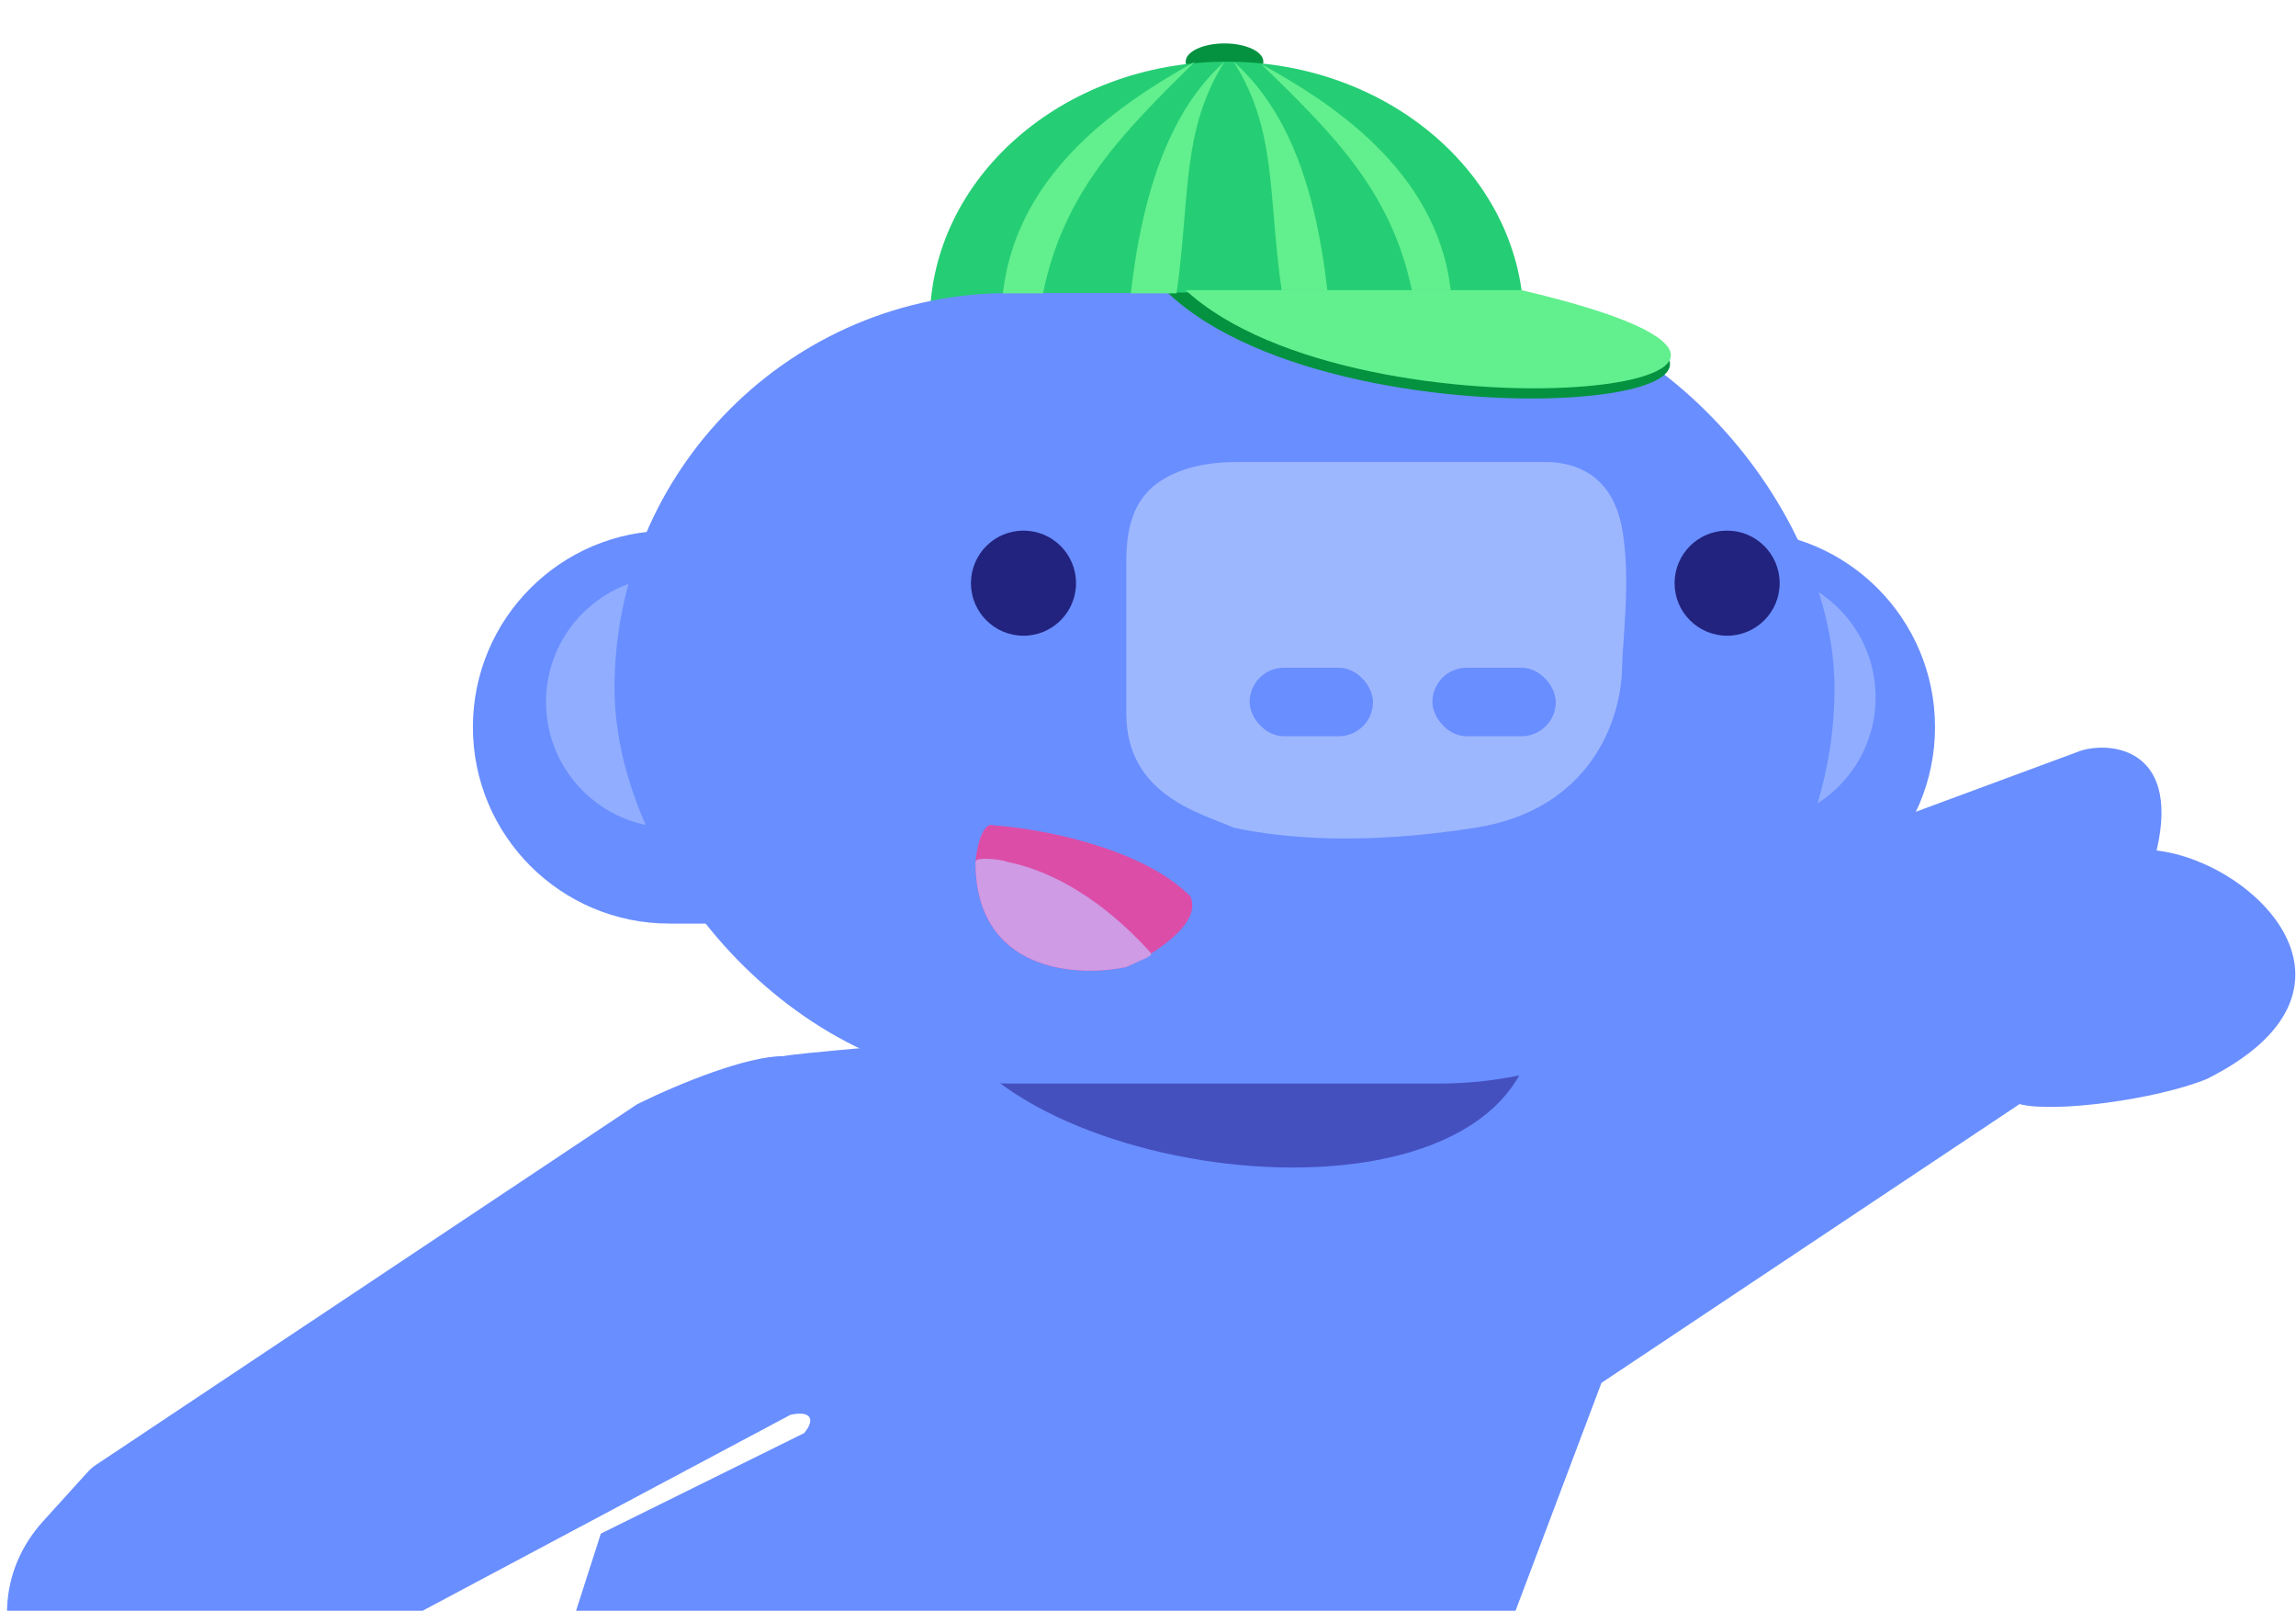
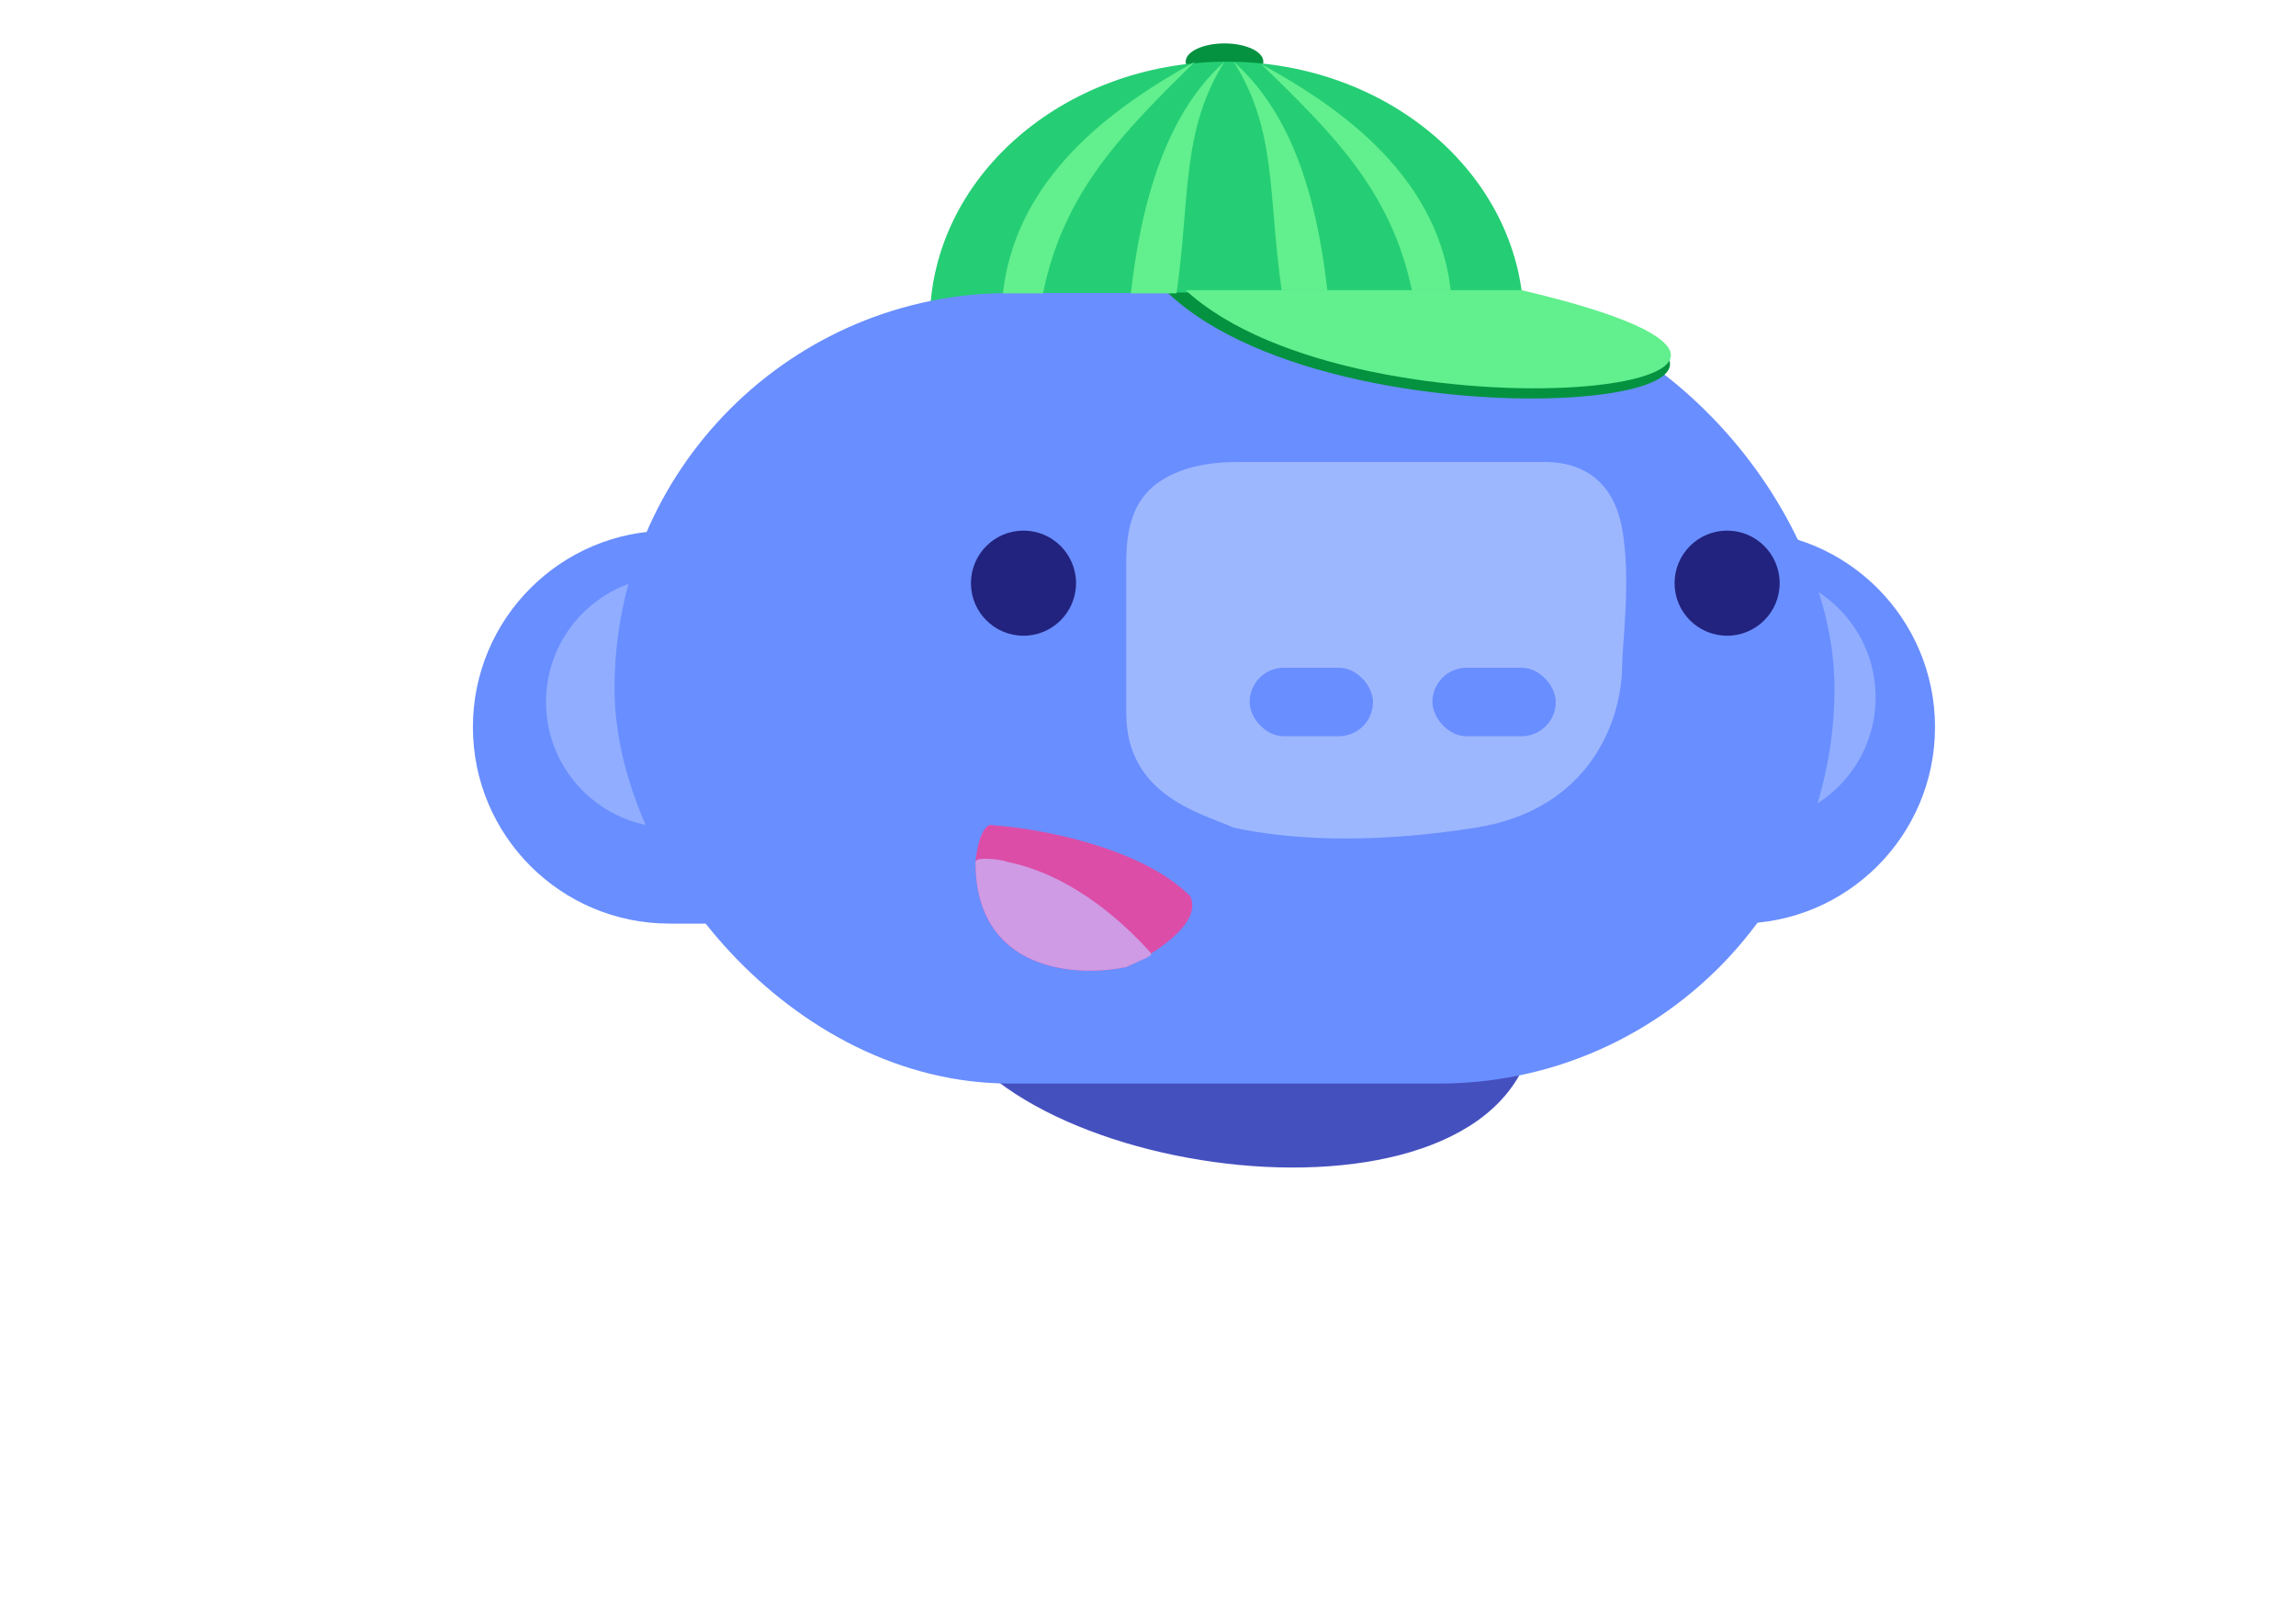
<svg xmlns="http://www.w3.org/2000/svg" width="201" height="141" viewBox="0 0 201 141" fill="none">
  <ellipse cx="107.199" cy="5.4" rx="3.4" ry="1.6" fill="#049240" />
  <ellipse cx="107.398" cy="28.2" rx="26" ry="22.8" fill="#25CE74" />
  <path d="M41.4 63.649C41.4 54.149 49.101 46.449 58.6 46.449H70.6V80.848H58.6C49.101 80.848 41.4 73.148 41.4 63.649Z" fill="#698EFF" />
  <path d="M47.799 61.449C47.799 55.373 52.724 50.449 58.799 50.449H58.999V72.448H58.799C52.724 72.448 47.799 67.524 47.799 61.449Z" fill="#90ADFF" />
-   <path d="M181.798 65.849L121.799 88.048C104.999 89.315 70.839 91.969 68.599 92.448C65.399 92.448 59.599 94.782 55.8 96.648L8.369 128.254C8.124 128.417 7.9 128.61 7.702 128.828L3.772 133.167C-3.669 141.381 2.982 154.437 14 153.248L69.199 123.848C70.999 123.448 71.399 124.248 70.399 125.448L52.6 134.248L45.4 156.648L126.399 157.648L140.199 121.048L176.798 96.648C179.798 97.448 188.798 96.248 193.198 94.448C208.798 86.648 197.398 75.449 188.798 74.449C190.998 65.049 184.132 64.849 181.798 65.849Z" fill="#698EFF" />
  <path d="M169.398 63.649C169.398 54.149 161.698 46.449 152.199 46.449H140.199V80.848H152.199C161.698 80.848 169.398 73.148 169.398 63.649Z" fill="#698EFF" />
  <path d="M82.199 88.248C87.799 103.648 132.399 109.248 134.399 89.648L82.199 88.248Z" fill="#4550BF" />
  <path d="M164.199 61.049C164.199 54.974 159.274 50.049 153.199 50.049H152.999V72.049H153.199C159.274 72.049 164.199 67.124 164.199 61.049Z" fill="#90ADFF" />
  <rect x="53.799" y="25.649" width="106.799" height="69.199" rx="34.6" fill="#698EFF" />
  <ellipse cx="89.6" cy="51.049" rx="4.6" ry="4.6" fill="#22237E" />
  <ellipse cx="151.198" cy="51.049" rx="4.6" ry="4.6" fill="#22237E" />
  <path d="M135.599 40.449H108.179C105.812 40.449 103.264 40.903 101.34 42.281C99.14 43.855 98.6 46.443 98.6 49.148V62.449C98.6 69.649 105.2 71.199 108 72.449C112.399 73.399 119.399 73.999 129.199 72.449C139.155 70.873 141.933 63.115 141.999 58.449C142.031 56.2 142.799 50.6 141.999 46.249C141.11 41.413 137.733 40.516 135.599 40.449Z" fill="#9DB7FF" />
  <path d="M104.198 78.449C99.878 74.129 90.932 72.515 86.998 72.249C86.598 72.049 85.718 72.409 85.398 75.449C85.398 85.049 94.198 85.582 98.598 84.648C100.932 83.582 105.318 80.849 104.198 78.449Z" fill="#DC4DA8" />
  <path d="M100.598 83.249C96.598 78.849 92.198 76.249 88.198 75.449C87.798 75.249 85.398 74.943 85.398 75.449C85.398 85.049 94.198 85.582 98.598 84.648C100.932 83.582 100.979 83.667 100.598 83.249Z" fill="#CE9BE4" />
  <rect x="109.398" y="58.449" width="10.8" height="6" rx="3" fill="#698EFF" />
  <rect x="125.398" y="58.449" width="10.8" height="6" rx="3" fill="#698EFF" />
  <path d="M102.199 25.6C117.945 40.589 170.777 35.008 132.655 25.8C111.771 25.8 106.895 25.6 102.199 25.6Z" fill="#049240" />
  <path d="M103.799 25.4C118.999 39.4 169.998 34 133.199 25.4H103.799Z" fill="#62EF8E" />
  <path d="M126.998 25.4C125.798 14.8 116.198 8.8 110.398 5.6C116.798 11.8 121.798 16.8 123.598 25.4H126.998Z" fill="#62EF8E" />
  <path d="M116.198 25.4C114.998 14.8 111.998 9 107.998 5.4C111.798 11.4 110.998 17 112.198 25.4H116.198Z" fill="#62EF8E" />
  <path d="M98.999 25.68C100.199 15.08 103.199 9 107.199 5.4C103.399 11.4 104.199 17.28 102.999 25.68H98.999Z" fill="#62EF8E" />
  <path d="M87.8 25.68C89.014 14.759 98.73 8.697 104.6 5.4C98.123 11.788 93.126 16.819 91.305 25.68H87.8Z" fill="#62EF8E" />
</svg>